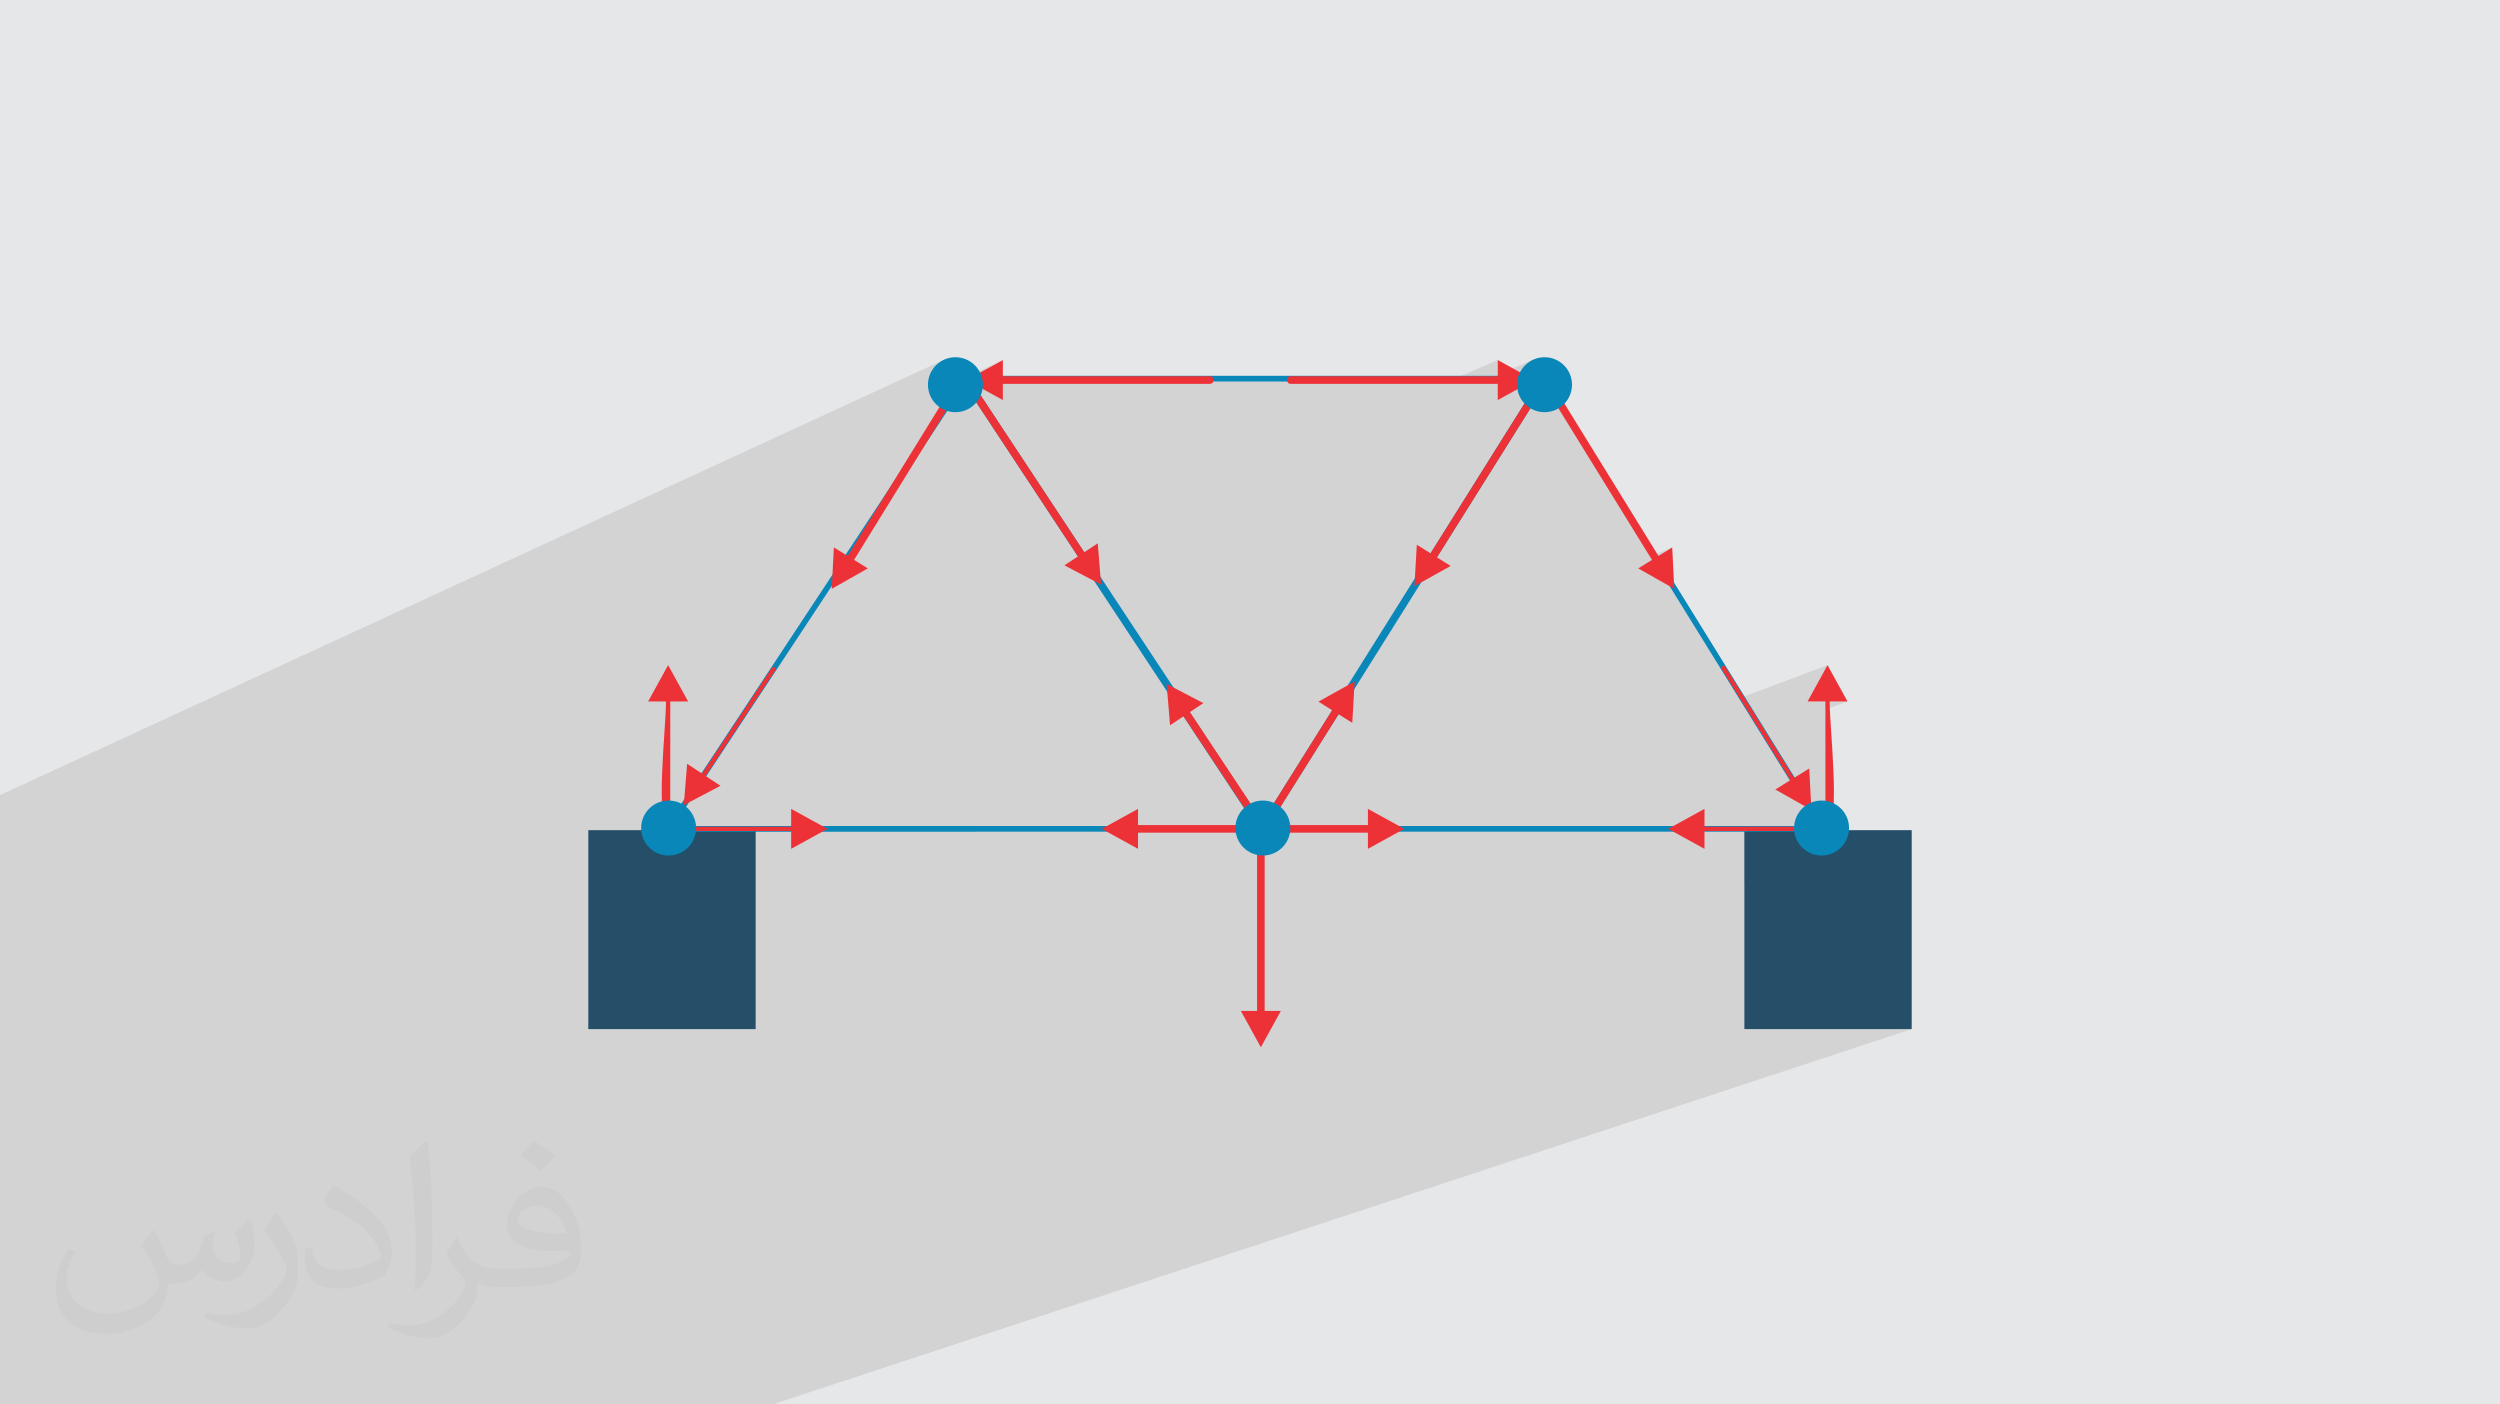
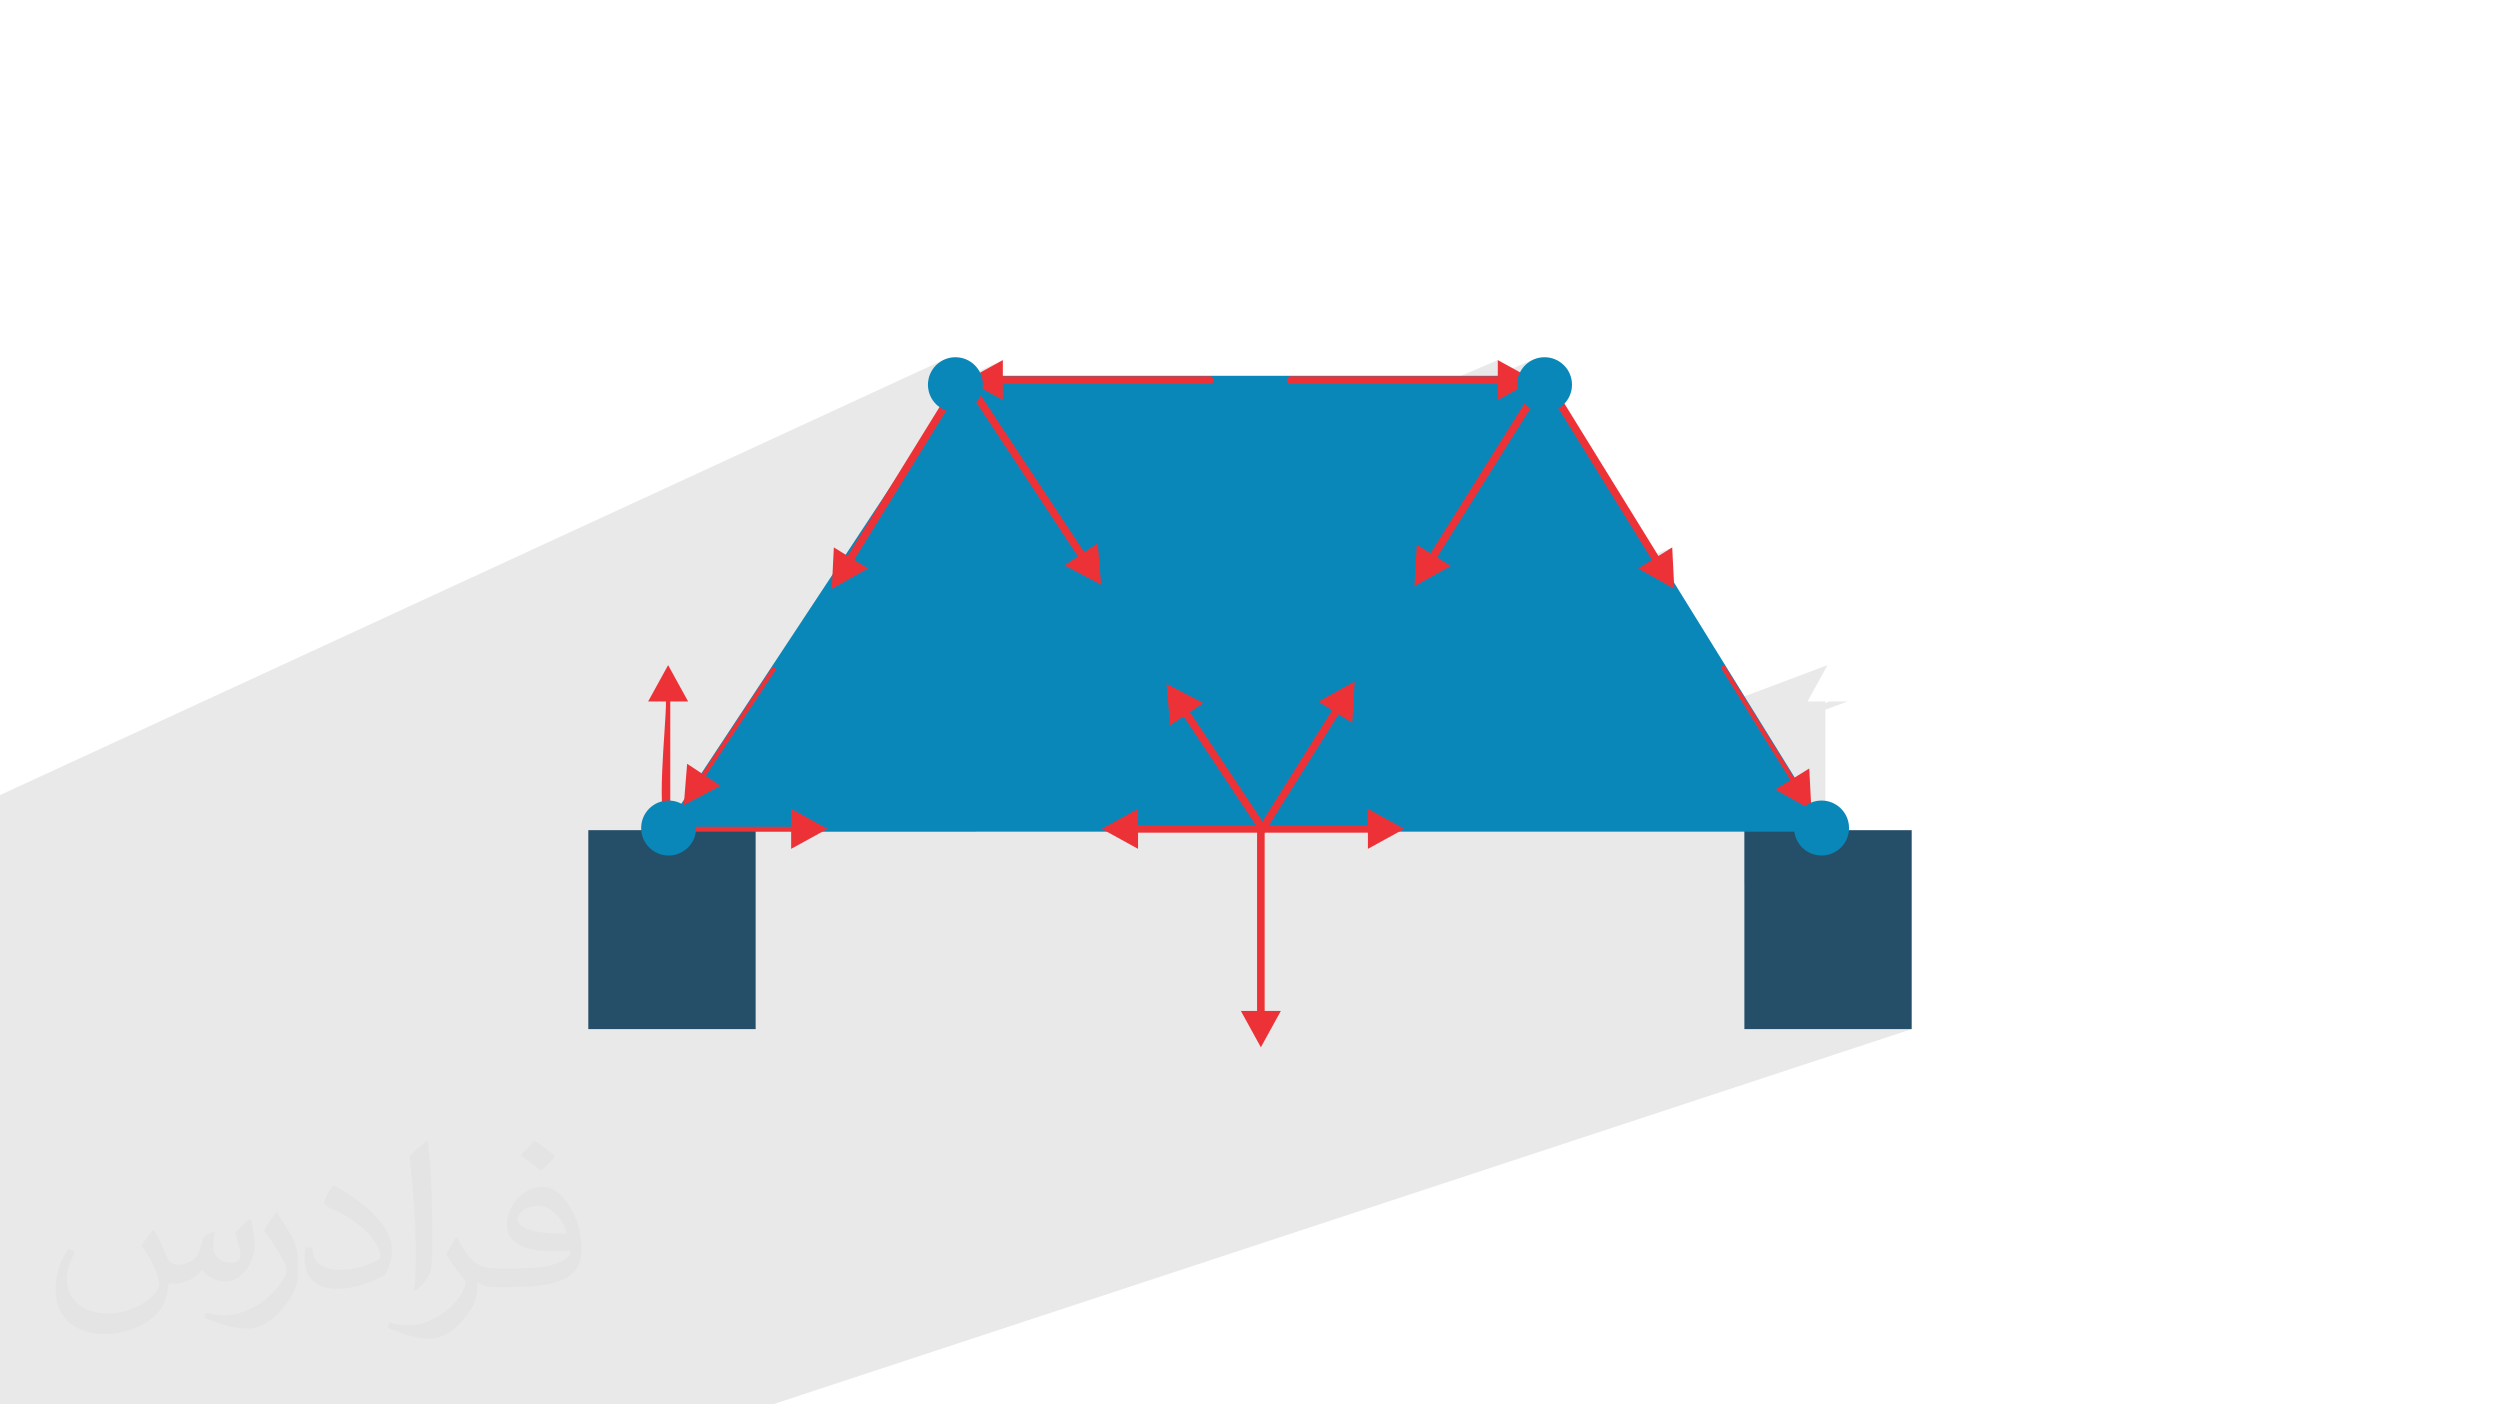
<svg xmlns="http://www.w3.org/2000/svg" xml:space="preserve" width="94.192mm" height="52.917mm" version="1.1" style="shape-rendering:geometricPrecision; text-rendering:geometricPrecision; image-rendering:optimizeQuality; fill-rule:evenodd; clip-rule:evenodd" viewBox="0 0 9404.92 5283.66">
  <defs>
    <style type="text/css">
   
    .fil6 {fill:#0A87B9}
    .fil3 {fill:#254E68}
    .fil0 {fill:#E6E7E8}
    .fil4 {fill:#0A87B9;fill-rule:nonzero}
    .fil5 {fill:#ED3237;fill-rule:nonzero}
    .fil2 {fill:#373435;fill-opacity:0.031}
    .fil1 {fill:#2B2A29;fill-opacity:0.102}
   
  </style>
  </defs>
  <g id="Layer_x0020_1">
-     <polygon class="fil0" points="-0,0 9404.92,0 9404.92,5283.66 -0,5283.66 " />
    <polygon class="fil1" points="6238.97,2091.34 6216.17,2100.4 6281.02,2205.21 6298.62,2215.17 6289.43,2218.78 6469.44,2509.66 6482.42,2504.72 6479.65,2505.84 6477.41,2507.79 6476.01,2510.42 6475.75,2513.52 6476.95,2516.91 6544.73,2626.42 6875.06,2502.15 6799.88,2638.84 6866.97,2638.84 6866.97,2644.86 6883.15,2638.84 6950.26,2638.84 6866.97,2669.74 6866.97,3110.03 6821.64,3126.22 6875.06,3126.22 6763.22,3166.08 6766.89,3172.83 6779.52,3188.13 6794.81,3200.75 6812.38,3210.29 6831.79,3216.32 6852.63,3218.42 6873.46,3216.32 6892.87,3210.29 6562.22,3327.19 6562.22,3871.47 7191.72,3871.47 2905.56,5283.66 2360.74,5283.66 1028.35,5283.66 1014.28,5283.66 953.34,5283.66 821.79,5283.66 815.73,5283.66 814.23,5283.66 778.61,5283.66 750.41,5283.66 694.82,5283.66 609.58,5283.66 598.59,5283.66 594.16,5283.66 561.86,5283.66 559.42,5283.66 557.18,5283.66 532.45,5283.66 490.21,5283.66 468.38,5283.66 447.79,5283.66 319.32,5283.66 263.09,5283.66 -0,5283.66 -0,5122.19 -0,5071.78 -0,5048.16 -0,5025.01 -0,5019.04 -0,4997.75 -0,4956.12 -0,4947.78 -0,4947.57 -0,4946.92 -0,4946.91 -0,4946.85 -0,4946.13 -0,4937.75 -0,4936.91 -0,4927.93 -0,4923.93 -0,4921.32 -0,4912.06 -0,4899.05 -0,4845.98 -0,4839.41 -0,4794.07 -0,4736.43 -0,4735.7 -0,4717.84 -0,4711.04 -0,4667.38 -0,4646.87 -0,4602.98 -0,4586.75 -0,4584.84 -0,4583.01 -0,4582.15 -0,4498.04 -0,4491.54 -0,4490.88 -0,4479.53 -0,4396.46 -0,4363.17 -0,4354.47 -0,4336.58 -0,4322.15 -0,4282.03 -0,4262.27 -0,4257.73 -0,4250.15 -0,4238.05 -0,4168.14 -0,4165.77 -0,4154.4 -0,4149.25 -0,4117.32 -0,4099.63 -0,4054.58 -0,4048.9 -0,4018.31 -0,4001.32 -0,3994.2 -0,3963.59 -0,3949.02 -0,3905.79 -0,3898.78 -0,3896.77 -0,3891.59 -0,3884.93 -0,3882.75 -0,3881.91 -0,3879.66 -0,3874.91 -0,3847.19 -0,3836.32 -0,3826.14 -0,3823.94 -0,3821.39 -0,3819.48 -0,3811.27 -0,3774.36 -0,3761.15 -0,3759.86 -0,3752.84 -0,3726.64 -0,3720.3 -0,3693.94 -0,3599.41 -0,3583.21 -0,3569.62 -0,3544.59 -0,3496.66 -0,3458.42 -0,3457.24 -0,3447.99 -0,3211.25 -0,3189.52 -0,3180.7 -0,3158.42 -0,3096.91 -0,3093.35 -0,3091.84 -0,3087.38 -0,3080.82 -0,3077.87 -0,3076.63 -0,3075.52 -0,3075.09 -0,3073.27 -0,3071.84 -0,3071.7 -0,3049.03 -0,2991.09 3553.97,1351.97 3536.41,1361.51 3521.11,1374.13 3508.48,1389.44 3498.95,1407 3492.92,1426.4 3490.83,1447.24 3492.92,1468.08 3494.03,1471.64 3625.72,1411.33 3623.16,1412.66 3620.93,1414.48 3619.16,1416.64 3618.02,1418.75 3625.98,1415.11 3624.86,1415.79 3623.83,1416.62 3622.9,1417.57 3622.07,1418.67 3620.73,1420.7 3626.53,1418.04 3622.71,1421.68 3621.77,1423.6 3772.66,1354.56 3635.96,1429.76 3645.92,1435.24 4807.42,1435.24 4849.43,1416.81 4845,1420.06 4842.35,1424.58 4841.47,1429.75 4842.35,1434.92 4842.54,1435.24 5446.66,1435.24 5634.52,1354.56 5634.52,1410 5770.19,1351.97 5752.63,1361.51 5737.32,1374.13 5724.7,1389.44 5715.17,1407 5709.14,1426.4 5708.25,1435.24 5749,1435.24 5804.65,1411.57 5802.27,1412.92 5800.15,1414.74 5798.39,1417.01 5797.5,1418.43 5799.53,1417.57 5795.35,1421.87 5788.18,1433.31 5810.34,1423.89 5806.38,1427.35 5803.88,1431.98 5803.61,1435.24 5804.52,1435.24 6210.52,2091.26 6290.82,2059.34 " />
    <path class="fil2" d="M578.49 4627.69c17.95,27.21 29.6,53.36 40.96,82.43 8.45,16.91 12.93,48.09 52.57,48.09 11.61,0 28.28,-3.42 43.06,-11.61 16.63,-8.73 29.32,-21.94 35.94,-42l15.85 -53.36 38.57 -19.02 2.64 2.64c-5.27,20.09 -6.59,39.36 -6.59,54.43 0,44.63 38.57,61.56 69.22,61.56 17.95,0 34.09,-8.73 34.09,-25.11 0,-21.13 -8.98,-57.06 -20.62,-89.29 17.95,-17.95 35.94,-35.94 56.53,-50.47l3.17 1.6c8.98,38.04 14,75.56 14,100.66 0,24.57 -10.83,51.79 -19.81,69.49 -18.49,34.87 -51.25,62.62 -90.87,62.62 -30.1,0 -63.65,-15.07 -86.66,-43.06l-1.32 0c-21.66,26.96 -55.22,51.25 -108.86,51.25l-16.63 0c-2.64,35.41 -10.29,60.49 -21.94,82.95 -31.95,62.34 -126.81,106.47 -216.1,106.47 -124.17,0 -186.51,-71.59 -186.51,-166.96 0,-58.91 19.27,-113.6 48.88,-152.42l24.29 10.04c-18.49,35.41 -30.91,68.68 -30.91,101.45 0,89.29 72.66,131.83 156.4,131.83 77.68,0 173.83,-49.41 191.28,-106.72 -6.59,-62.62 -30.1,-91.93 -66.04,-148.99 10.83,-19.02 24.83,-38.04 42.28,-58.38l3.17 0 0 0 0 0 -0.02 -0.09zm1432.13 -336.04c26.15,16.39 51.79,35.66 76.87,57.85 -14,19.81 -31.45,37.79 -53.11,53.64 -25.11,-20.34 -50.19,-37.79 -75.84,-56.27 17.42,-19.55 34.62,-38.29 52.04,-55.22l0 0 0 0 0 0 0 0 0 0 0.03 0zm13.47 244.11c-42.28,0 -76.87,27.75 -76.87,48.34 0,44.13 84.53,57.85 185.72,57.31 -12.68,-51.79 -57.06,-105.68 -108.86,-105.68l0.01 0.03zm-94.86 236.19c54.96,0 103.04,-1.6 139.74,-10.83 40.96,-10.29 75.56,-30.91 75.56,-45.17 0,-3.7 0,-8.19 -1.32,-11.89 -22.98,2.11 -49.41,2.11 -72.38,2.11 -74.49,0 -131.55,-16.91 -154.02,-58.66 -5.55,-11.61 -9.51,-24.57 -9.51,-39.36 0,-40.43 17.42,-79.79 48.09,-107 25.61,-22.45 53.89,-36.44 82.67,-36.44 52.04,0 93.51,41.75 122.57,107.54 15.85,35.94 26.68,77.4 26.68,129.72 0,34.87 -9.51,64.19 -31.17,85.85 -40.43,39.11 -114.92,53.89 -229.04,53.89l-51.79 0 0 0 -13.47 0c-28.28,0 -48.62,-5.02 -64.72,-17.42l-2.64 0c0.79,6.59 1.32,12.93 1.32,19.02 0,25.61 -8.45,58.38 -25.61,84.53 -50.72,75.3 -105.68,108.04 -153.24,108.04 -48.09,0 -107,-18.49 -160.11,-42.54l9.51 -18.49c17.17,7.13 40.96,11.89 73.7,11.89 85.85,0 198.66,-82.43 212.66,-163 -3.17,-6.59 -8.98,-15.32 -17.17,-24.57 -25.11,-29.85 -40.96,-54.68 -55.75,-80.83 12.68,-25.11 24.29,-45.17 35.13,-63.4l4.49 -0.53c36.72,74.77 69.99,117.55 144.23,117.55l11.61 0 0 0 53.89 0 0 0 0 0 0 0 0 0 0 0 0.09 0.01zm-371.98 79c6.34,-34.34 6.87,-72.91 6.87,-108.86l0 -53.36c0,-99.6 -12.68,-244.36 -22.98,-338.68 17.95,-19.27 43.06,-42 62.87,-57.31l5.81 1.6c13.47,118.62 16.63,256 16.63,383.06 0,33.3 -1.32,65.79 -4.49,89.55 -1.85,30.1 -19.27,52.83 -56.53,87.7l-8.19 -3.7zm-382.8 -157.19c1.85,46.77 24.83,83.49 105.15,83.49 49.93,0 92.19,-12.93 138.96,-35.13 8.45,-3.7 12.93,-8.73 12.93,-12.93 0,-29.32 -22.45,-68.15 -60.23,-103.55 -36.72,-33.3 -85.34,-62.62 -130.76,-82.18 -15.6,-6.59 -20.62,-13.47 -20.62,-20.09 0,-13.47 17.95,-41.75 32.77,-62.09l5.02 -0.53c52.04,27.21 110.17,67.64 153.24,112.53 39.11,41.47 63.4,83.49 63.4,129.19 0,33.81 -10.29,65.51 -26.96,95.11 -57.06,28.79 -117.83,50.72 -178.06,50.72 -73.17,0 -123.1,-34.34 -123.1,-114.92 0,-8.73 0,-22.19 3.17,-39.64l25.11 0 0 0 0 0 0 0 0 0 0 0 -0.02 0zm-132.37 -132.9l45.45 73.45c16.63,27.21 32.23,56.81 32.23,103.55l0 59.7c0,48.34 -30.91,100.13 -80.83,151.38 -39.11,34.62 -73.7,49.41 -105.68,49.41 -47.55,0 -101.98,-14.79 -164.85,-41.75l7.13 -18.49c19.81,5.27 42.79,9.77 71.06,9.77 90.36,-0.53 182.8,-66.57 225.08,-147.15 5.02,-9.26 6.87,-17.95 6.87,-24.04 0,-9.26 -5.02,-19.55 -8.98,-28.79 -22.98,-43.31 -48.62,-82.95 -76.87,-119.68 14.79,-23.25 29.6,-45.7 45.7,-67.9l3.7 0.53 0 0 0 0 0 0 0 0 0 0 -0.02 0.01z" />
    <g id="_3028890842656">
      <polygon class="fil3" points="2213.2,3123.05 2842.7,3123.05 2842.7,3871.47 2213.2,3871.47 " />
      <polygon class="fil3" points="6562.22,3123.05 7191.72,3123.05 7191.72,3871.47 6562.22,3871.47 " />
-       <path class="fil4" d="M3630.97 1413.86l2179.46 -0.03c4.17,0 7.79,2.4 9.57,5.89l1047.59 1692.8c3.1,5 1.55,11.58 -3.45,14.68 -1.75,1.07 -3.69,1.59 -5.61,1.59l-4345.04 0.04c-5.9,0 -10.7,-4.79 -10.7,-10.7 0,-2.51 0.87,-4.81 2.32,-6.64l1116.97 -1692.81c2.04,-3.11 5.44,-4.79 8.91,-4.81zm2173.55 21.38l-2167.84 0 -1103.36 1672.18 4306.04 0 -1034.84 -1672.18z" />
+       <path class="fil4" d="M3630.97 1413.86l2179.46 -0.03c4.17,0 7.79,2.4 9.57,5.89l1047.59 1692.8c3.1,5 1.55,11.58 -3.45,14.68 -1.75,1.07 -3.69,1.59 -5.61,1.59l-4345.04 0.04c-5.9,0 -10.7,-4.79 -10.7,-10.7 0,-2.51 0.87,-4.81 2.32,-6.64l1116.97 -1692.81c2.04,-3.11 5.44,-4.79 8.91,-4.81zm2173.55 21.38z" />
      <path class="fil4" d="M3619.1 1432.34c-4.3,-6.55 -2.49,-15.38 4.06,-19.68 6.56,-4.3 15.38,-2.49 19.68,4.06l1105.35 1675.14 1050.2 -1674.85c4.15,-6.65 12.92,-8.67 19.56,-4.52 6.64,4.15 8.67,12.92 4.51,19.57l-1061.6 1693.03c-1.08,1.92 -2.62,3.61 -4.57,4.91 -6.56,4.3 -15.39,2.48 -19.69,-4.07l-1117.5 -1693.59z" />
      <path class="fil5" d="M5634.52 1354.56l136.7 75.2 -136.7 75.19 0 -60.92 -778.9 0c-18.87,-0.42 -18.87,-28.13 0,-28.55l778.9 0 0 -60.92z" />
      <path class="fil5" d="M6290.82 2059.34l7.81 155.82 -135.78 -76.84 51.84 -32 -409.11 -662.87c-9.67,-16.39 14.31,-30.78 24.28,-14.98l409.12 662.87 51.84 -32z" />
      <path class="fil5" d="M5457.4 2129.12l-136.33 75.88 8.91 -155.76 51.62 32.37 413.47 -659.44c10.51,-15.97 33.95,-0.69 24.19,15.16l-413.47 659.44 51.61 32.36z" />
      <path class="fil5" d="M3772.66 1504.94l-136.7 -75.19 136.7 -75.2 0 60.92 778.89 0c18.88,0.42 18.88,28.13 0,28.55l-778.89 0 0 60.92z" />
      <path class="fil5" d="M3264.88 2138.31l-135.78 76.83 7.81 -155.82 51.85 32 409.09 -662.84c9.97,-15.8 33.96,-1.41 24.29,14.99l-409.1 662.84 51.84 32z" />
      <path class="fil5" d="M4129.76 2043.89l12.53 155.51 -138.06 -72.67 50.86 -33.57 -432.6 -655.53c-10.2,-15.52 13.03,-31.49 23.81,-15.73l432.6 655.54 50.85 -33.56z" />
      <path class="fil5" d="M4959.82 2639.53l136.32 -75.87 -8.92 155.76 -51.62 -32.36 -275.04 438.63c-10.49,15.96 -33.93,0.7 -24.17,-15.16l275.05 -438.64 -51.62 -32.37z" />
      <path class="fil5" d="M4401.71 2728.37l-13 -155.47 138.28 72.25 -50.75 33.72 286.54 431.37c10.26,15.6 -13.04,31.46 -23.76,15.79l-286.55 -431.37 -50.75 33.72z" />
      <path class="fil5" d="M4281.28 3193.32l-136.69 -75.2 136.69 -75.19 0 60.92 469.61 0c18.87,0.42 18.87,28.13 0,28.55l-469.61 0 0 60.92z" />
      <path class="fil5" d="M5146.02 3042.93l136.69 75.19 -136.69 75.2 0 -60.92 -397.54 0c-18.87,-0.42 -18.87,-28.13 0,-28.55l397.54 0 0 -60.92z" />
      <path class="fil5" d="M2976.29 3042.93l136.7 75.19 -136.7 75.2 0 -67.1 -462.81 0c-49.08,-49.08 -8.09,-381.1 -8.09,-487.37l-67.11 0 75.2 -136.69 75.2 136.69 -67.11 0 0 471.19 454.72 0 0 -67.1z" />
      <path class="fil5" d="M2710.47 2956.12l-138.05 72.68 12.52 -155.51 56.01 36.95 262.26 -397.46c5.86,-8.8 19.31,-0.2 13.51,8.92l-262.26 397.46 56.02 36.96z" />
-       <path class="fil5" d="M6412.25 3193.32l-136.7 -75.2 136.7 -75.19 0 67.1 454.72 0 0 -471.19 -67.1 0 75.19 -136.69 75.2 136.69 -67.11 0c0,106.34 41.04,438.24 -8.09,487.37l-462.81 0 0 67.1z" />
      <path class="fil5" d="M6806.38 2890.93l7.99 155.81 -135.87 -76.66 57.07 -35.32 -258.61 -417.86c-5.45,-9.24 8.06,-17.46 13.76,-8.51l258.6 417.85 57.06 -35.32z" />
      <polygon class="fil5" points="4818.51,3803.12 4743.31,3939.82 4668.11,3803.12 4729.04,3803.12 4729.04,3118.12 4757.58,3118.12 4757.58,3803.12 " />
      <path class="fil6" d="M3594.22 1343.85c57.1,0 103.39,46.3 103.39,103.39 0,57.1 -46.29,103.4 -103.39,103.4 -57.1,0 -103.39,-46.3 -103.39,-103.4 0,-57.09 46.29,-103.39 103.39,-103.39z" />
      <path class="fil6" d="M5810.43 1343.85c57.1,0 103.39,46.3 103.39,103.39 0,57.1 -46.29,103.4 -103.39,103.4 -57.09,0 -103.39,-46.3 -103.39,-103.4 0,-57.09 46.3,-103.39 103.39,-103.39z" />
      <path class="fil6" d="M6852.63 3011.62c57.1,0 103.39,46.3 103.39,103.39 0,57.1 -46.29,103.4 -103.39,103.4 -57.1,0 -103.39,-46.3 -103.39,-103.4 0,-57.09 46.29,-103.39 103.39,-103.39z" />
-       <path class="fil6" d="M4750.89 3011.62c57.1,0 103.4,46.3 103.4,103.39 0,57.1 -46.3,103.4 -103.4,103.4 -57.09,0 -103.39,-46.3 -103.39,-103.4 0,-57.09 46.3,-103.39 103.39,-103.39z" />
      <path class="fil6" d="M2515.34 3011.62c57.09,0 103.39,46.3 103.39,103.39 0,57.1 -46.3,103.4 -103.39,103.4 -57.11,0 -103.4,-46.3 -103.4,-103.4 0,-57.09 46.29,-103.39 103.4,-103.39z" />
    </g>
  </g>
</svg>